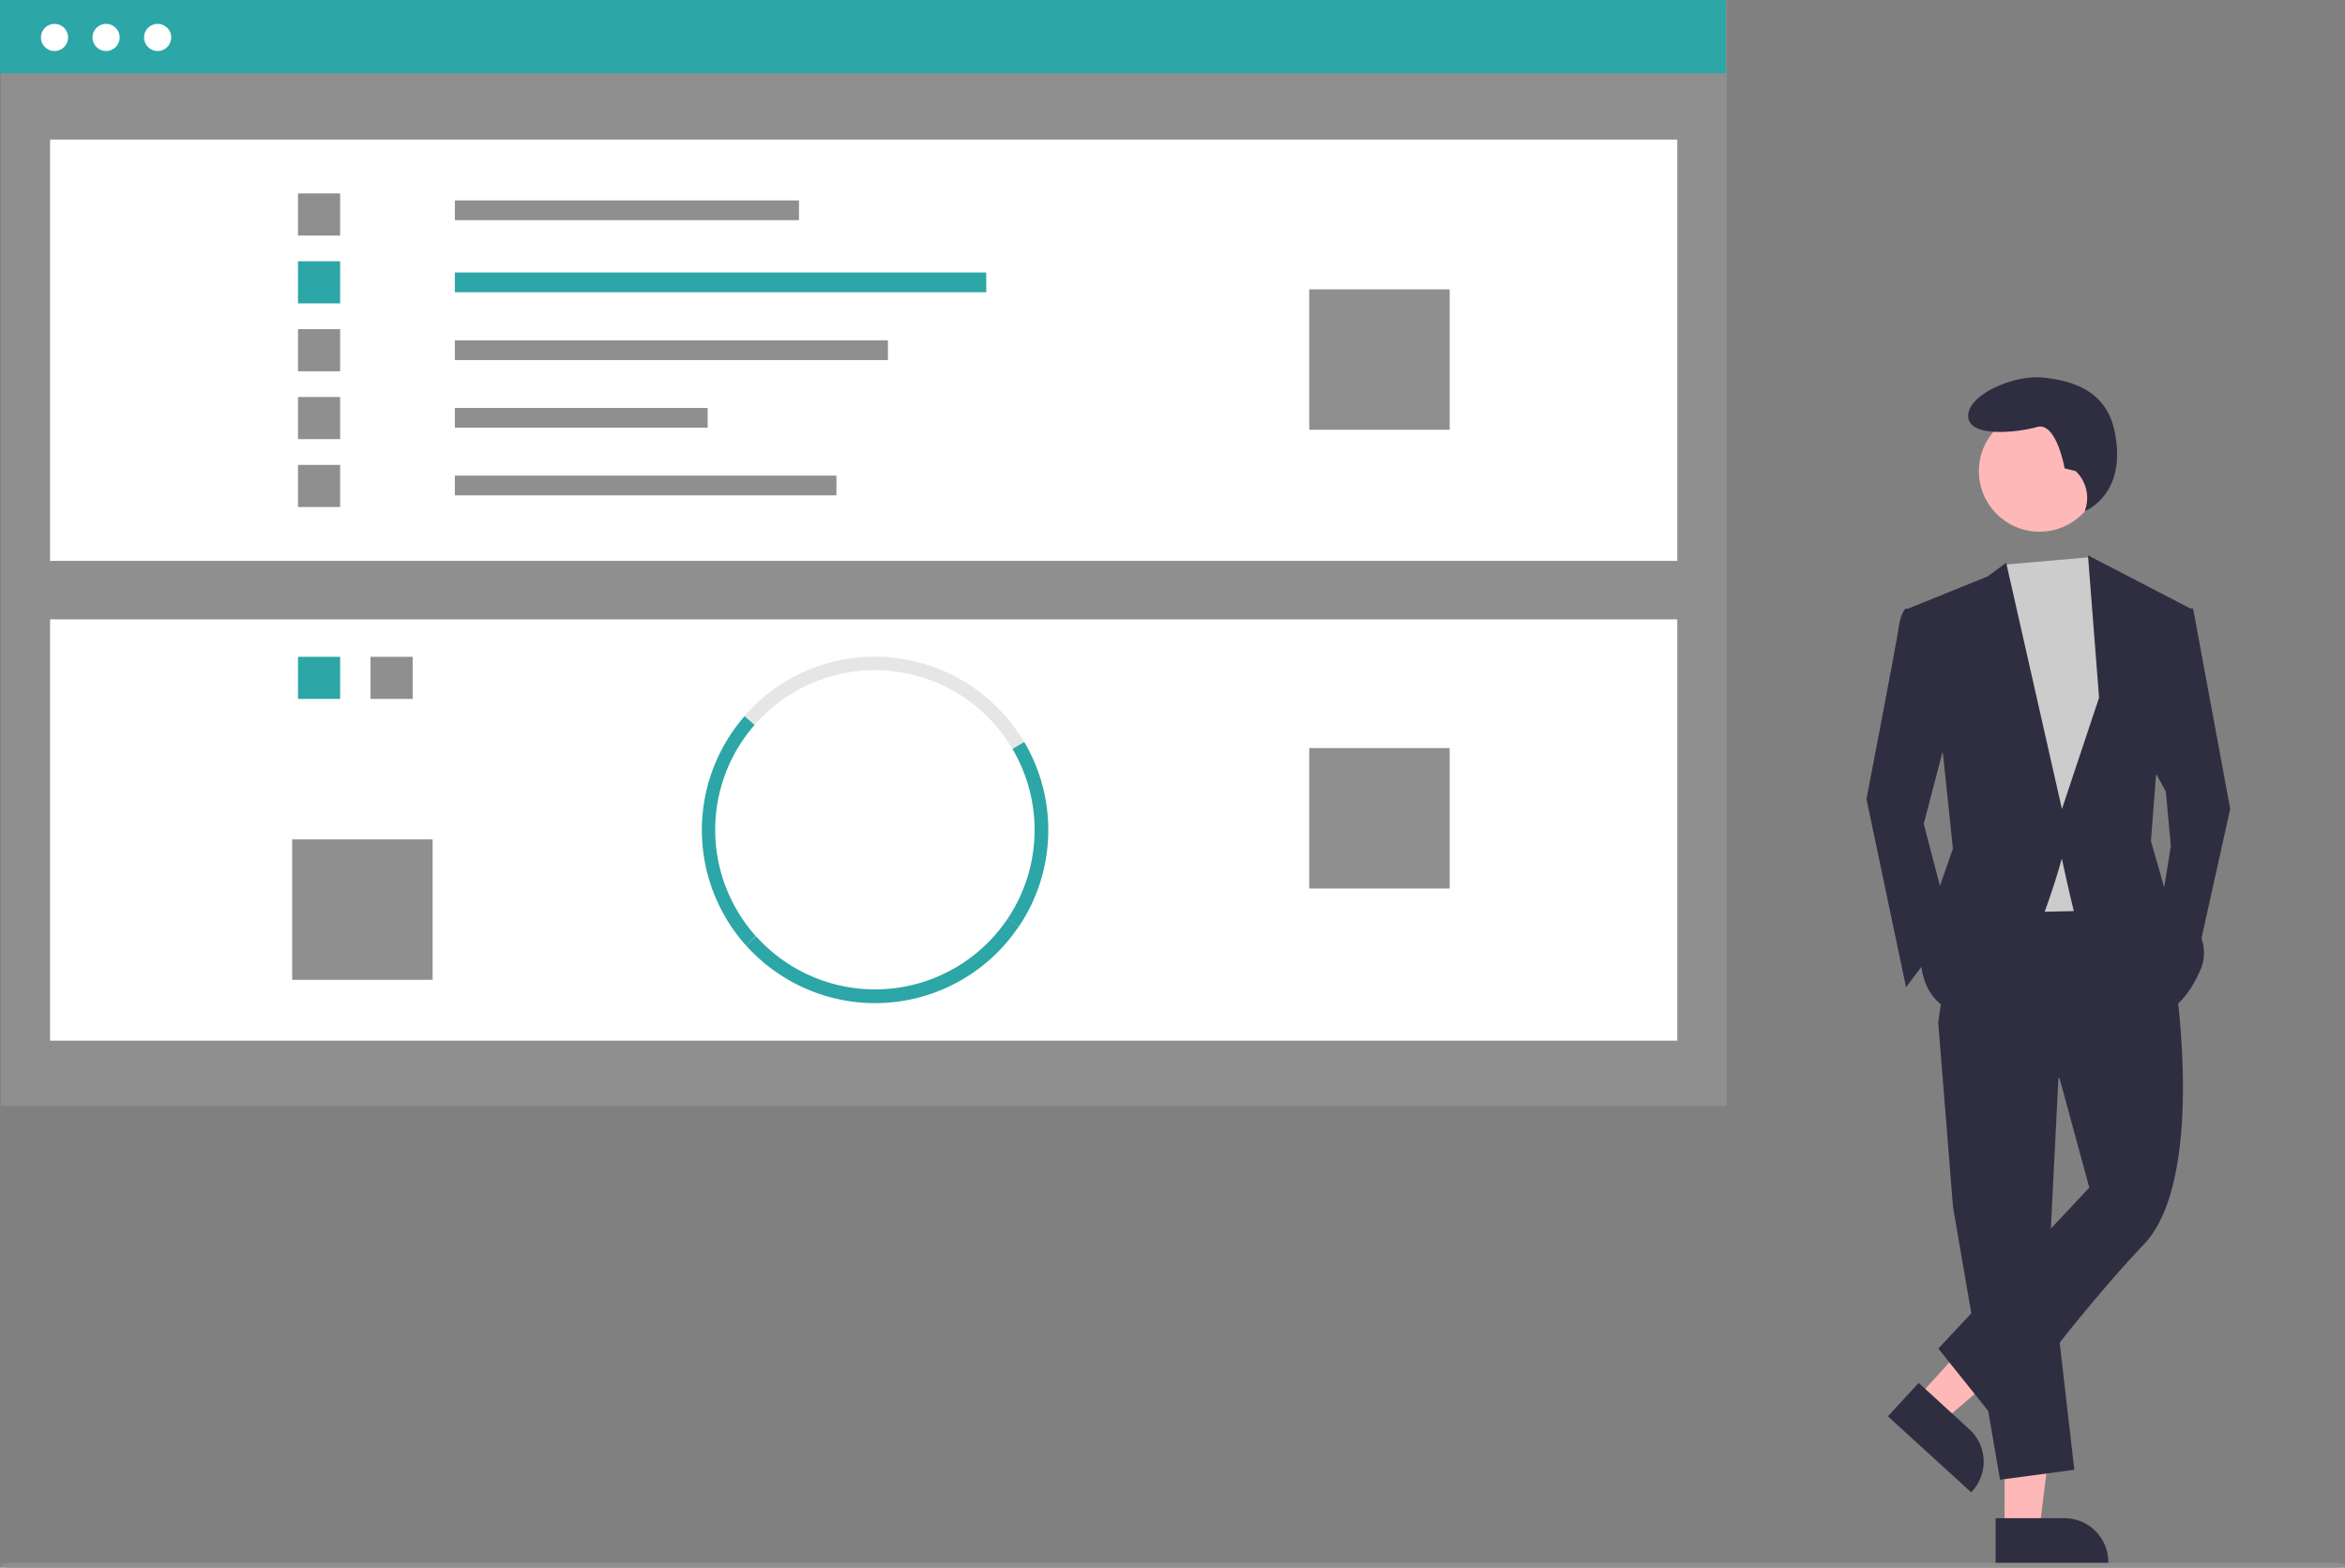
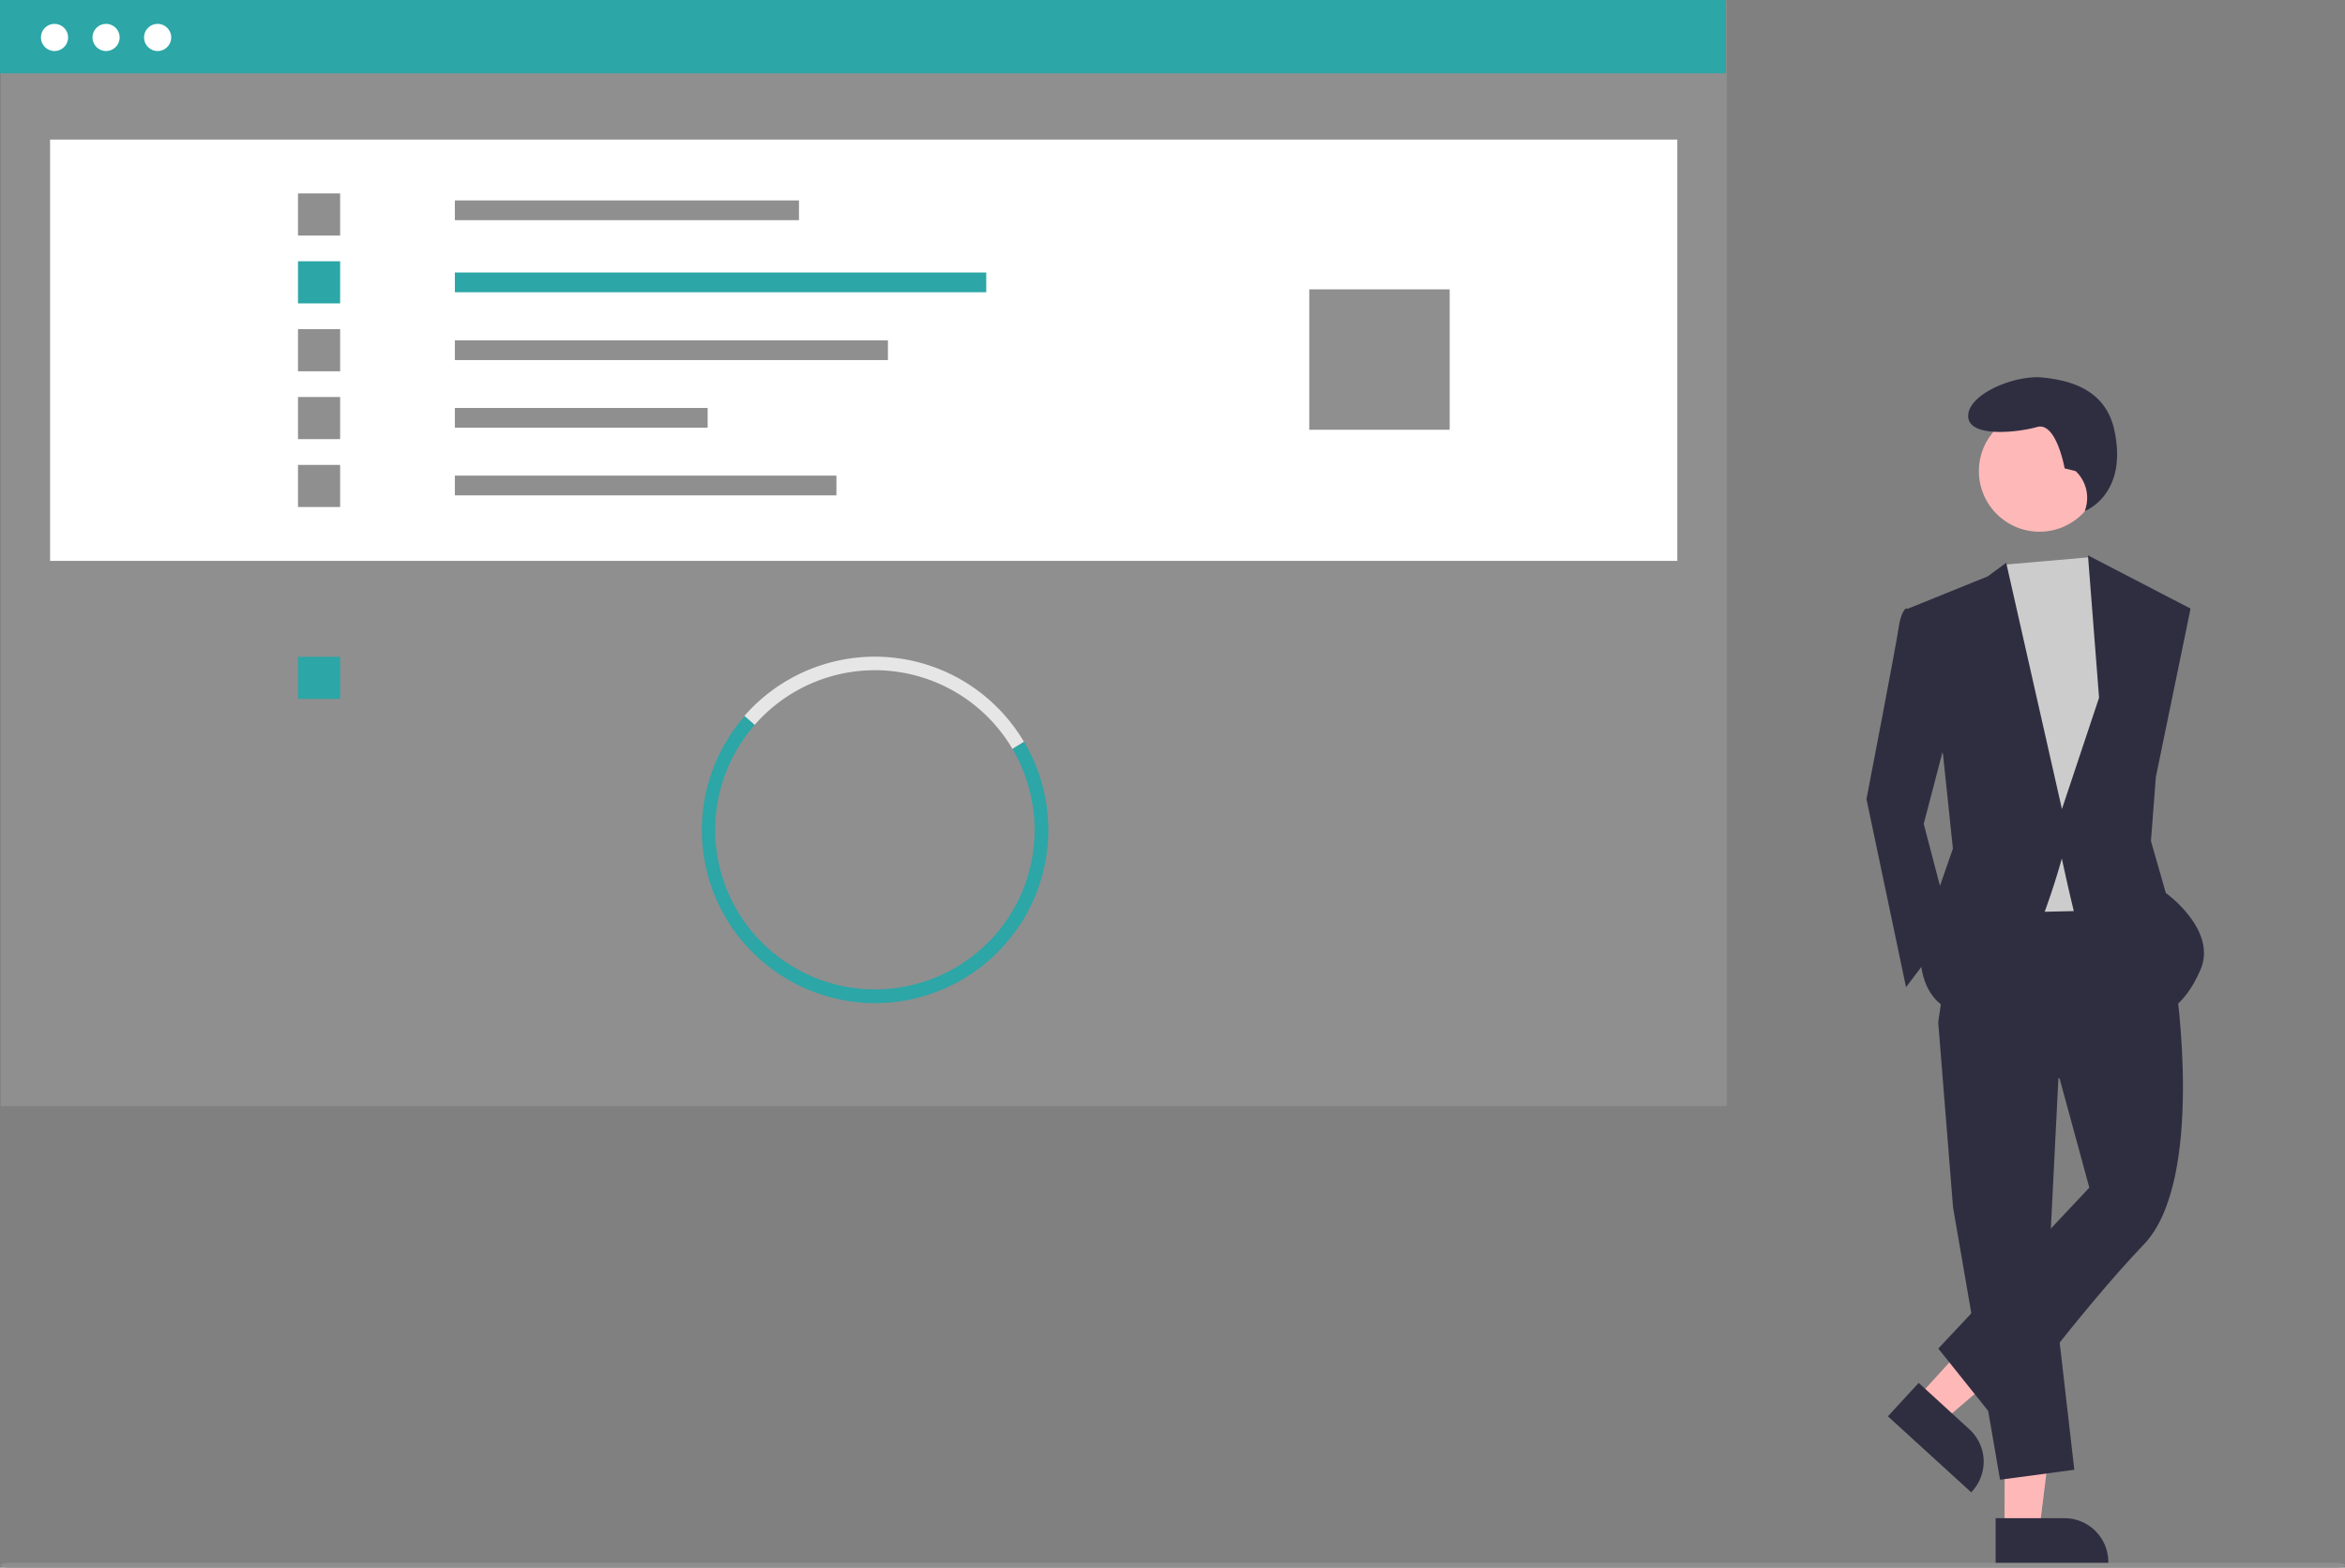
<svg xmlns="http://www.w3.org/2000/svg" id="Livello_1" data-name="Livello 1" viewBox="0 0 365.67 244.51">
  <rect x="0" y="0" width="365.67" height="244.51" fill="#808080" stroke="none" />
  <defs>
    <style>.cls-1{fill:#8f8f8f;}.cls-2{fill:#fff;}.cls-3{fill:#2ca6a7;}.cls-4{fill:#e6e6e6;}.cls-5{fill:#ffb8b8;}.cls-6{fill:#2f2e41;}.cls-7{fill:#ccc;}</style>
  </defs>
  <rect id="Rettangolo_198" data-name="Rettangolo 198" class="cls-1" x="0.12" y="0.15" width="269.13" height="172.36" />
  <rect id="Rettangolo_199" data-name="Rettangolo 199" class="cls-2" x="7.81" y="21.77" width="253.74" height="65.71" />
  <rect id="Rettangolo_200" data-name="Rettangolo 200" class="cls-1" x="70.93" y="31.26" width="53.66" height="3.08" />
  <rect id="Rettangolo_201" data-name="Rettangolo 201" class="cls-3" x="70.93" y="42.5" width="82.86" height="3.08" />
  <rect id="Rettangolo_202" data-name="Rettangolo 202" class="cls-1" x="70.93" y="53.08" width="67.53" height="3.08" />
  <rect id="Rettangolo_203" data-name="Rettangolo 203" class="cls-1" x="70.93" y="63.63" width="39.42" height="3.08" />
  <rect id="Rettangolo_204" data-name="Rettangolo 204" class="cls-1" x="70.93" y="74.18" width="59.5" height="3.08" />
  <rect id="Rettangolo_205" data-name="Rettangolo 205" class="cls-1" x="46.47" y="30.17" width="6.57" height="6.57" />
  <rect id="Rettangolo_206" data-name="Rettangolo 206" class="cls-3" x="46.47" y="40.75" width="6.57" height="6.57" />
  <rect id="Rettangolo_207" data-name="Rettangolo 207" class="cls-1" x="46.47" y="51.34" width="6.57" height="6.57" />
  <rect id="Rettangolo_208" data-name="Rettangolo 208" class="cls-1" x="46.47" y="61.92" width="6.57" height="6.57" />
  <rect id="Rettangolo_209" data-name="Rettangolo 209" class="cls-1" x="46.47" y="72.51" width="6.57" height="6.57" />
  <rect id="Rettangolo_210" data-name="Rettangolo 210" class="cls-1" x="204.16" y="45.13" width="21.9" height="21.9" />
-   <rect id="Rettangolo_211" data-name="Rettangolo 211" class="cls-2" x="7.81" y="96.6" width="253.74" height="65.71" />
  <rect id="Rettangolo_212" data-name="Rettangolo 212" class="cls-1" x="57.78" y="102.44" width="6.57" height="6.57" />
  <rect id="Rettangolo_213" data-name="Rettangolo 213" class="cls-3" x="46.47" y="102.44" width="6.57" height="6.57" />
  <path id="Tracciato_580" data-name="Tracciato 580" class="cls-4" d="M175.21,194.74A24.88,24.88,0,0,0,135,191l-1.6-1.4a27,27,0,0,1,38.1-2.59,27.28,27.28,0,0,1,5.5,6.61Z" transform="translate(-17.33 -77.93)" />
  <path id="Tracciato_581" data-name="Tracciato 581" class="cls-3" d="M176.21,222.44l-1.77-1.19a24.89,24.89,0,0,0,.77-26.51l1.83-1.09A27,27,0,0,1,176.21,222.44Z" transform="translate(-17.33 -77.93)" />
  <path id="Tracciato_582" data-name="Tracciato 582" class="cls-3" d="M133.66,225.4a27,27,0,0,1-.22-35.77L135,191a24.86,24.86,0,0,0,.2,32.95Z" transform="translate(-17.33 -77.93)" />
  <path id="Tracciato_583" data-name="Tracciato 583" class="cls-3" d="M153.78,234.39a27.08,27.08,0,0,1-20.12-9l1.58-1.42a24.9,24.9,0,0,0,39.2-2.73l1.76,1.18A27,27,0,0,1,153.78,234.39Z" transform="translate(-17.33 -77.93)" />
  <rect id="Rettangolo_214" data-name="Rettangolo 214" class="cls-1" x="204.16" y="116.68" width="21.9" height="21.9" />
  <rect id="Rettangolo_215" data-name="Rettangolo 215" class="cls-1" x="45.56" y="130.92" width="21.9" height="21.9" />
  <rect id="Rettangolo_216" data-name="Rettangolo 216" class="cls-3" width="269.13" height="11.43" />
  <circle id="Ellisse_62" data-name="Ellisse 62" class="cls-2" cx="8.5" cy="5.84" r="2.12" />
  <circle id="Ellisse_63" data-name="Ellisse 63" class="cls-2" cx="16.54" cy="5.84" r="2.12" />
  <circle id="Ellisse_64" data-name="Ellisse 64" class="cls-2" cx="24.58" cy="5.84" r="2.12" />
  <path id="Tracciato_584" data-name="Tracciato 584" class="cls-5" d="M329.91,316.5h5.44l2.6-21h-8Z" transform="translate(-17.33 -77.93)" />
  <path id="Tracciato_585" data-name="Tracciato 585" class="cls-6" d="M328.52,314.72h10.73a6.84,6.84,0,0,1,6.84,6.84h0v.22H328.52Z" transform="translate(-17.33 -77.93)" />
  <path id="Tracciato_586" data-name="Tracciato 586" class="cls-5" d="M316.34,295.87l4,3.68,16.1-13.76-5.94-5.43Z" transform="translate(-17.33 -77.93)" />
  <path id="Tracciato_587" data-name="Tracciato 587" class="cls-6" d="M316.52,293.62l7.91,7.24h0a6.83,6.83,0,0,1,.43,9.66l-.14.17-13-11.86Z" transform="translate(-17.33 -77.93)" />
  <path id="Tracciato_588" data-name="Tracciato 588" class="cls-6" d="M338.48,242.71l-1.55,30.88,3.86,33.58-11.58,1.55-7.33-42.47-2.32-28.95Z" transform="translate(-17.33 -77.93)" />
  <path id="Tracciato_589" data-name="Tracciato 589" class="cls-6" d="M356.62,231.51s4.63,30.5-5,40.53-22.78,27.8-22.78,27.8l-9.26-11.58,23.55-25.1-4.63-17-18.92-8.88,3.09-21.23,27.8-.39Z" transform="translate(-17.33 -77.93)" />
  <circle id="Ellisse_65" data-name="Ellisse 65" class="cls-5" cx="318.03" cy="73.48" r="9.45" />
  <path id="Tracciato_590" data-name="Tracciato 590" class="cls-7" d="M343.2,164.84l1.45,2.2,3.86,10.81-3.09,42.08-18.14.39L325,172.06l4.85-6.06Z" transform="translate(-17.33 -77.93)" />
  <path id="Tracciato_591" data-name="Tracciato 591" class="cls-6" d="M317.63,173.22l-3.1-.39s-.77.39-1.15,3.09-5,26.64-5,26.64l6.17,29.34,7-9.26-4.24-16.22,4.24-16.21Z" transform="translate(-17.33 -77.93)" />
-   <path id="Tracciato_592" data-name="Tracciato 592" class="cls-6" d="M357,172.83h2.31l5.79,31.27-5.4,24.32-5.41-8.88,1.55-9.65-.78-8.49-2.7-5Z" transform="translate(-17.33 -77.93)" />
  <path id="Tracciato_593" data-name="Tracciato 593" class="cls-6" d="M341,151.41l-1.72-.43s-1.29-7.31-4.3-6.45-10.74,1.72-10.74-1.72,7.3-6.44,11.6-6,9.79,1.85,11.18,8.16c2.22,10.11-4.59,12.67-4.59,12.67l.11-.37A5.74,5.74,0,0,0,341,151.41Z" transform="translate(-17.33 -77.93)" />
  <path id="Tracciato_594" data-name="Tracciato 594" class="cls-6" d="M314.93,172.83l12.35-5,2.89-2.12,8.69,38.41,5.79-17.37-1.73-22.2,16,8.3-5.41,26.25-.77,10,2.32,8.1s8.11,5.79,5.4,12-5.79,6.57-5.79,6.57-13.12-12.36-13.89-15.45-1.94-8.49-1.94-8.49-6.56,24.71-14.28,24.32-7.72-8.49-7.72-8.49l1.93-8.49,3.09-8.88-1.54-14.67Z" transform="translate(-17.33 -77.93)" />
  <path id="Tracciato_595" data-name="Tracciato 595" class="cls-1" d="M381.65,322.44H18.8c-.74,0-1.35-.17-1.35-.38s.6-.38,1.35-.38H381.65c.74,0,1.35.17,1.35.38S382.39,322.44,381.65,322.44Z" transform="translate(-17.33 -77.93)" />
</svg>